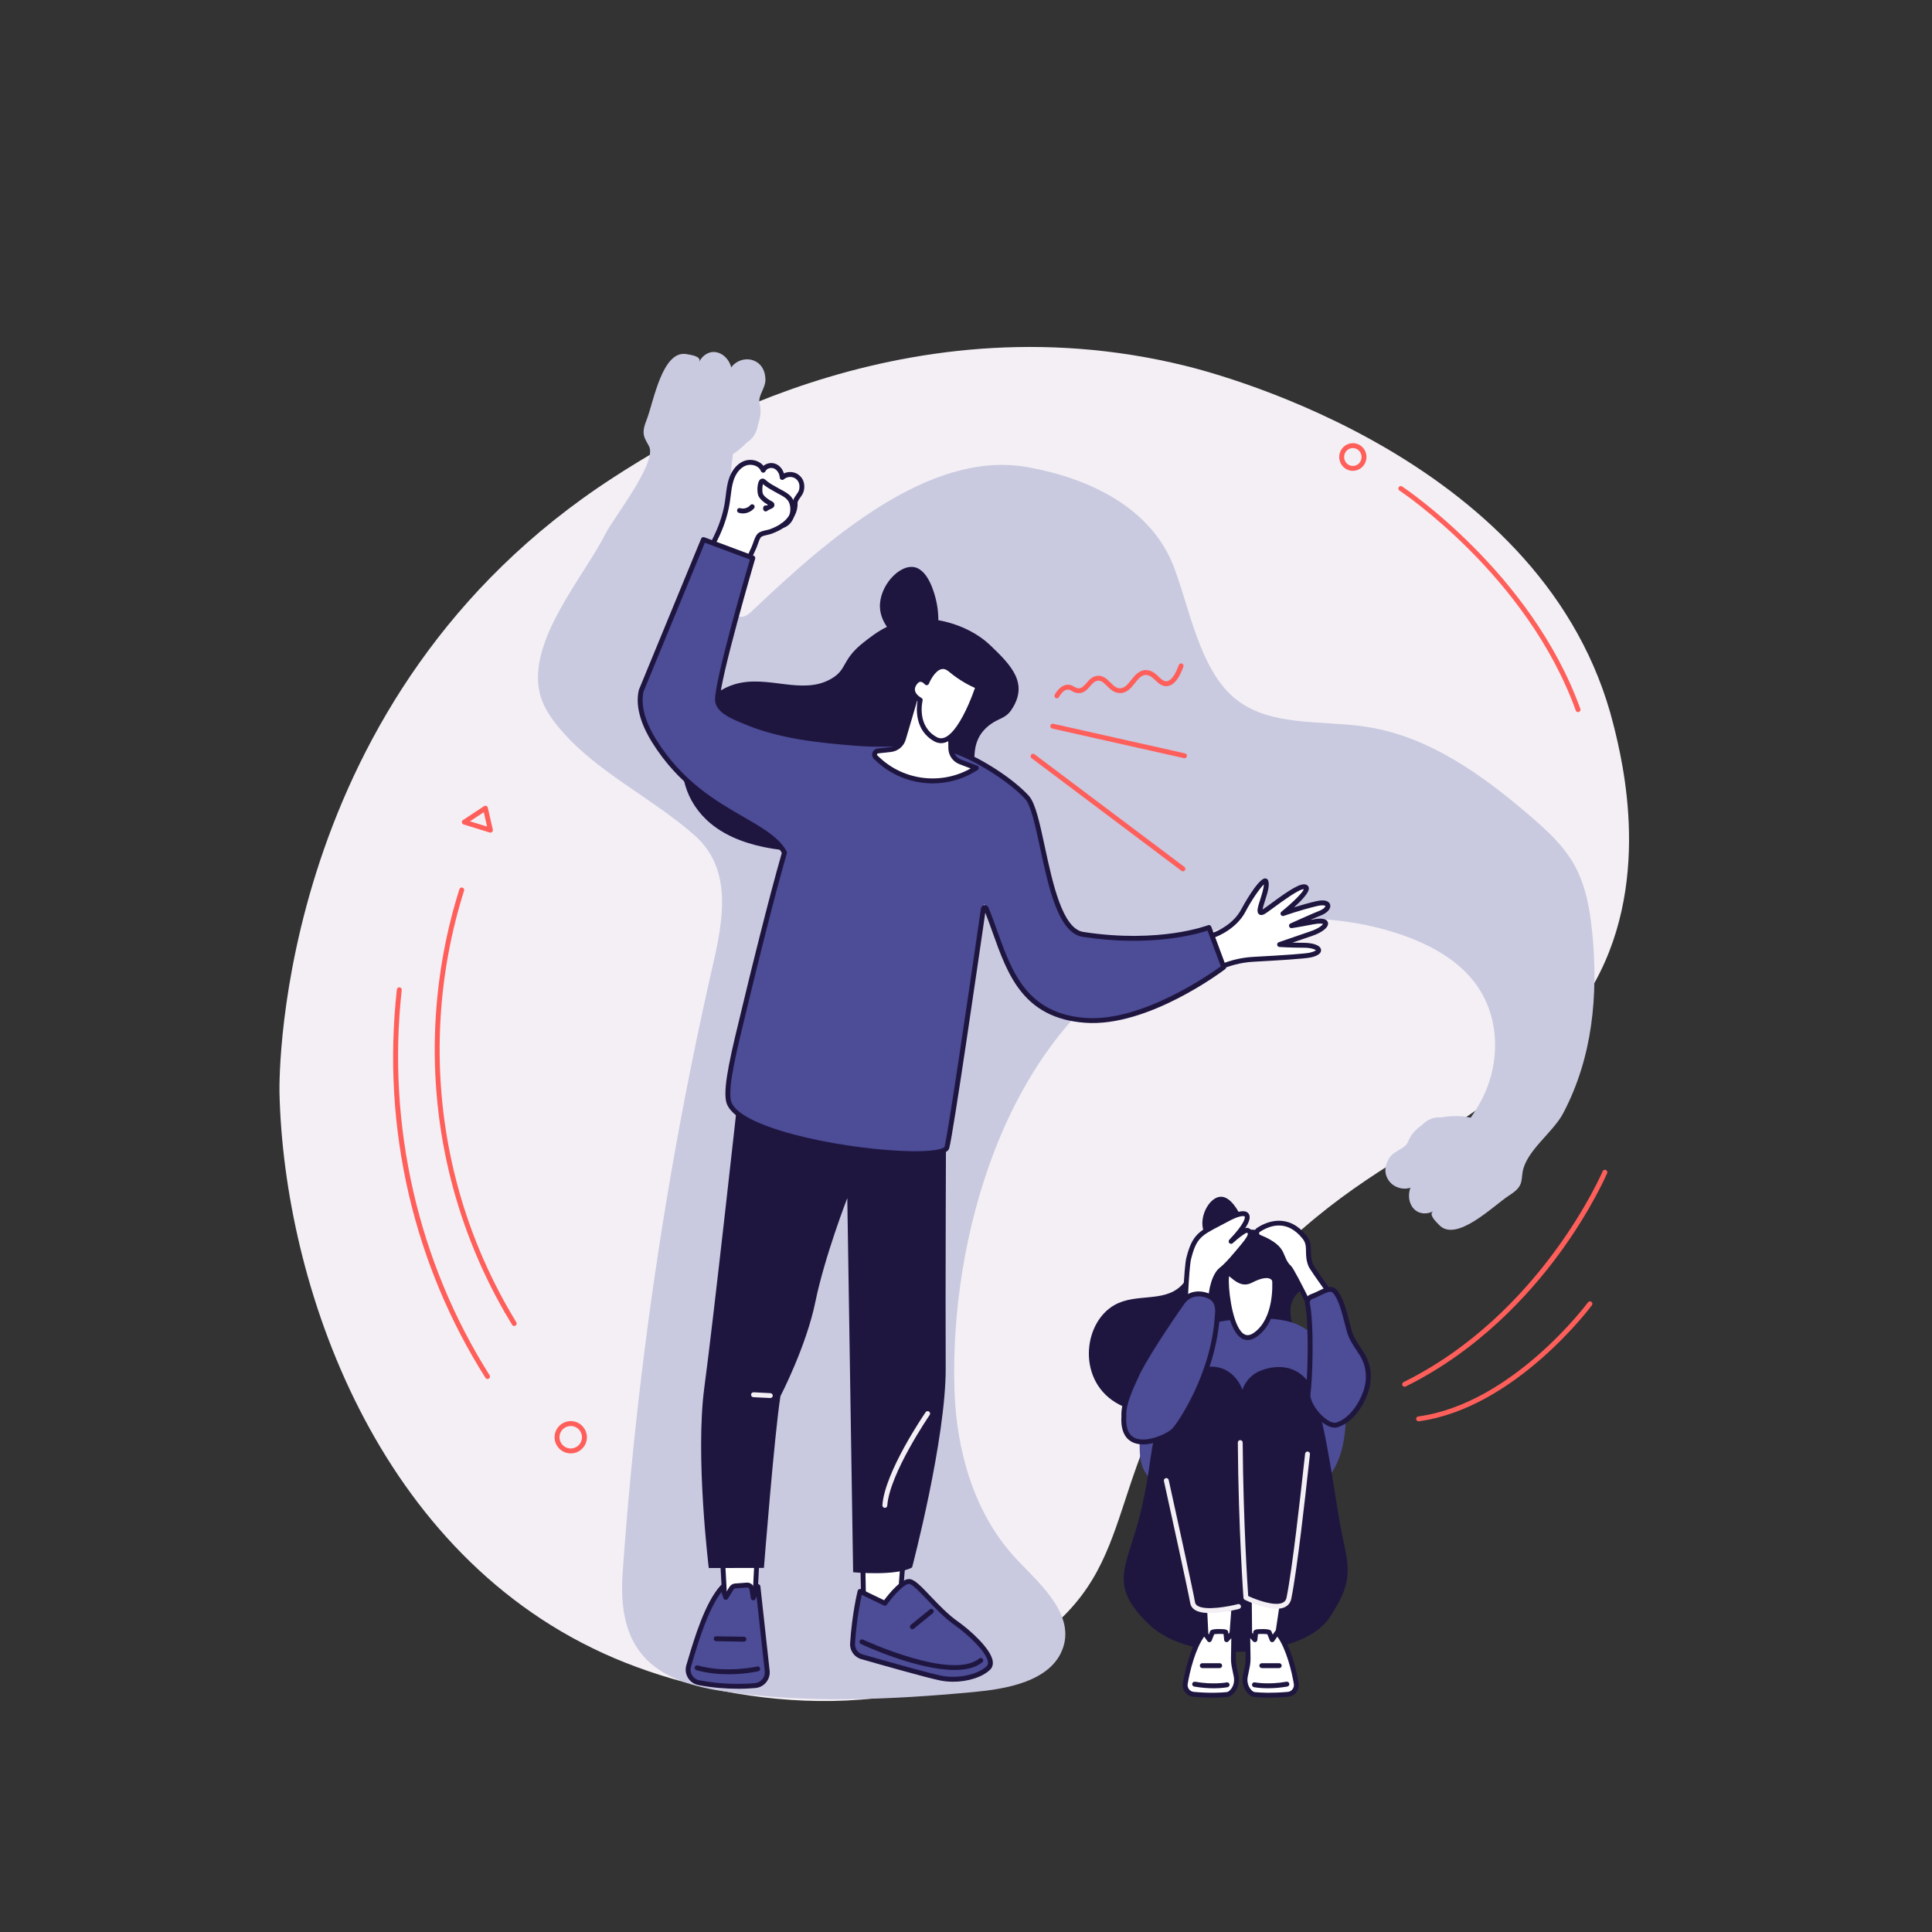
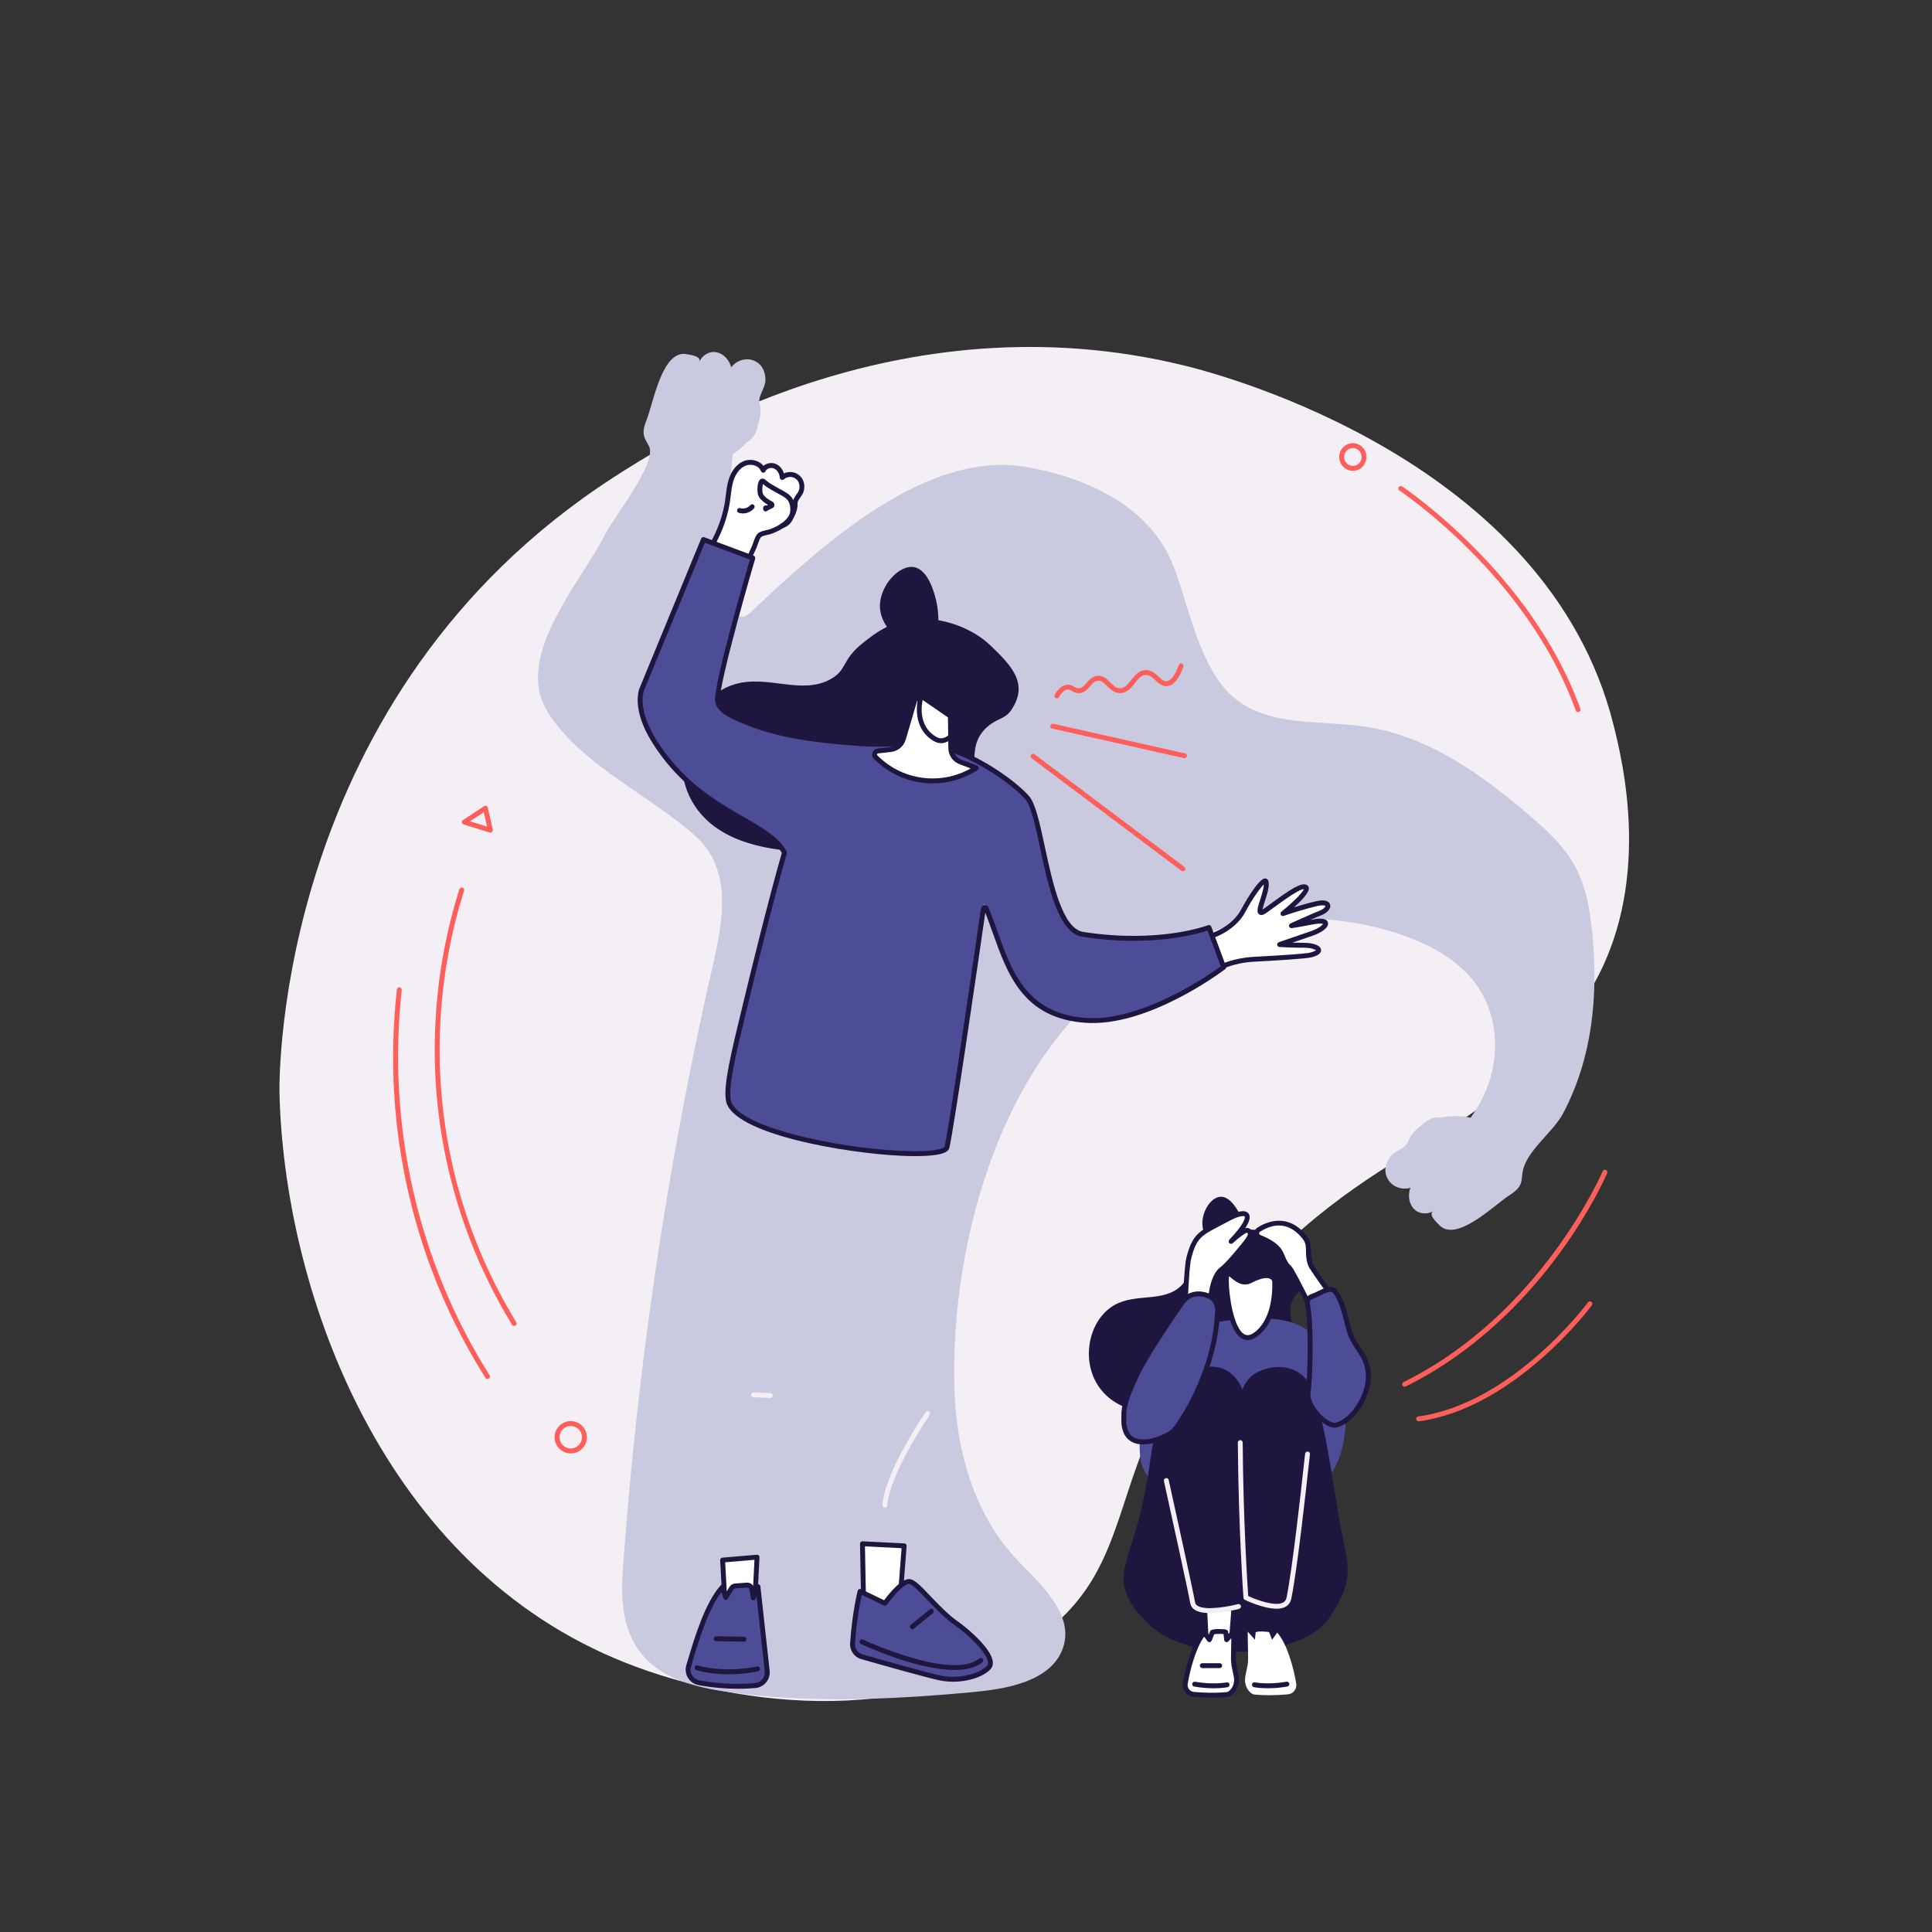
<svg xmlns="http://www.w3.org/2000/svg" id="Illustration" viewBox="0 0 837.7 837.7">
  <rect x="0" y="0" width="837.7" height="837.7" fill="#333333" stroke="none" />
  <defs>
    <style>.cls-1{fill:#f3eff4;}.cls-2{fill:#fff;}.cls-3{fill:#ff5f5a;}.cls-4{fill:#c9c9e0;}.cls-5{fill:#1f1640;}.cls-6{fill:#4c4c97;}</style>
  </defs>
  <path class="cls-1" d="M265.83,207.11C120.23,301.39,121.01,466.29,121.18,473.84c1.9,82.6,41.91,201.28,145.4,245.22,49.05,20.82,126.2,30.71,180.46-6.73,50.67-34.96,27.8-74.21,83.19-143.24,63.79-79.49,116.33-69.82,158.83-139.01,28.07-45.7,14.44-100.2,10.53-115.83-28.66-114.59-169.69-151.71-185.51-155.61-125.53-31-227.33,34.92-248.26,48.47Z" />
  <path class="cls-4" d="M690.38,404.55c-.99-10.28-2.8-20.74-7.9-29.75-4.71-8.31-11.93-14.91-19.21-21.15-20.59-17.69-43.78-34.35-70.73-38.48-19.88-3.05-42.72,.21-57.82-12.94-14.52-12.63-18.9-38.19-25.64-56.12-9.7-25.75-36.3-38.66-63.64-43.56-42.64-7.64-87.08,31.71-119.61,62.63-12.02,11.43-11.59-23.06-10.08-45.6,.31-4.65,1.04-15.65,2.06-22.77,.11-.09,.22-.13,.33-.11,2.07-1.45,4.02-3.06,5.75-4.93,2.76-1.6,4.26-4.47,4.74-7.57,1.12-3.05,1.48-6.3,.71-9.39-.79-3.17,2.58-6.47,2.55-10.18-.03-3.79-1.68-7.06-5.33-8.39-2.23-.81-4.81-.49-6.91,.72-1.01,.58-1.9,1.36-2.58,2.31-.83-3.11-3.21-5.87-6.34-6.52-3.23-.66-6.21,1.28-7.58,4.2,1.2-2.56-3.97-3.1-5.27-3.37-10.69-2.21-14.47,20.63-17.44,28.28-.86,2.21-1.74,4.59-1.24,6.91,.38,1.76,1.5,3.25,2.28,4.87,3.36,7.16-15.35,30.72-18.85,37.65-9.58,18.99-33.99,46.36-28.59,69.27,1.26,5.34,4.35,10.07,7.81,14.32,16.05,19.66,40.33,30.53,59.35,47.33,18.37,16.23,11.15,41.72,6.56,62.14-6.42,28.53-12.11,57.23-17.06,86.05-9.77,56.8-16.69,114.09-20.72,171.58-2.3,32.83,12.08,46.57,43.23,51.27,36.06,5.43,72.78,3.78,108.94,.4,13.33-1.25,33.9-4.31,38.85-19.41,5.11-15.58-12.34-29.37-21.41-39.44-17.39-19.3-24.9-45.94-25.74-71.93-2.14-65.91,21.83-150.98,82.13-186.44,31.65-18.61,72.44-23.27,108.03-12.33,13.78,4.24,27.24,11.06,35.55,22.09,9.98,13.23,11.07,31.21,4.89,46.3-1.75,4.28-4.06,8.33-6.77,12.14-1.37-.25-2.72-.56-3.76-.61-3.1-.17-6.21-.08-9.25,.52-3.16-.34-6.03,1.1-8.19,3.34-2.66,1.81-4.82,4.23-5.97,7.2-1.17,3.04-5.81,3.72-7.92,6.75-2.15,3.1-2.69,6.72-.49,9.98,1.34,1.98,3.63,3.25,6.02,3.52,1.15,.13,2.32,.03,3.42-.34-1.11,3.02-.77,6.67,1.4,9.05,2.24,2.45,5.78,2.65,8.57,1.09-2.45,1.37,1.44,4.88,2.34,5.86,7.41,8.14,23.6-8.15,30.41-12.6,1.97-1.29,4.05-2.7,4.98-4.88,.7-1.66,.65-3.53,.94-5.31,1.55-9.26,13.21-17.16,17.59-25.48,12.77-24.27,15.25-50.99,12.63-78.19Z" />
  <g>
    <path class="cls-5" d="M557.19,537.24c-6.43-3.92-15.19-4.91-21.97-3.48-8.58,1.82-13.01,7.21-16.13,11.02-5.52,6.73-2.97,9.1-7.28,13.02-7.63,6.95-19.26,2.86-28.48,8-14.07,7.83-16.51,33.72,2.09,43.27,12.41,6.37,29.55,2.31,34.22,1.2,14.16-3.35,39.12-11.58,41.89-23.48,2.29-9.84-6.5-17.86,1.18-26.2,1.96-2.12,3.91-2.55,5.03-5.36,3.66-9.18-3.07-13.44-10.55-18Z" />
    <path class="cls-5" d="M538.79,541.58c3.21-2.61,1.18-10.3-.88-14.44-.77-1.55-4.22-8.51-8.76-8.24-4.66,.28-9.12,8.1-7.46,14.29,2.08,7.75,13.32,11.44,17.09,8.39Z" />
  </g>
  <path class="cls-6" d="M494.13,627.54c.33-3.64-3.16-12.28-2.12-16.97,4.63-21,8.13-34.12,16.5-34.75,8.57-.64,21.22-2.91,21.22-2.91,0,0,15.82-2.89,28.17-.12,11.31,2.54,14.08,10.53,23.95,14.94l1.87,24.49c-.69,18.7-2.5,49.46-69.3,41.49-16.21-12.04-20.22-13.96-20.27-26.17Z" />
  <path class="cls-5" d="M538.69,602.57s-3.33-10.49-14.33-9.98c-11,.51-14.58,2.56-20.73,20.21-6.14,17.66-3.58,20.21-9.21,43.5-5.63,23.28-14.58,30.45,3.84,48.1,18.42,17.66,66.31,14.58,78.08-2.81,11.77-17.4,7.93-23.28,4.86-39.92-3.07-16.63-7.6-54.31-14.33-62.98-6.34-8.16-16.41-6.36-21.53-3.8-5.12,2.56-6.65,7.68-6.65,7.68Z" />
  <g>
    <g>
-       <path class="cls-2" d="M541.7,693.41l.19,20.42,11.32,.15,2.75-18.48-3.99,.14c-1.04,.04-2.08-.08-3.09-.34l-7.18-1.88Z" />
      <path class="cls-5" d="M553.21,715.05h-.01l-11.32-.15c-.58,0-1.04-.47-1.05-1.05l-.19-20.42c0-.33,.15-.64,.41-.85,.26-.2,.6-.27,.92-.19l7.18,1.88c.91,.24,1.84,.34,2.78,.31l3.99-.14c.3-.02,.62,.12,.83,.35,.21,.23,.3,.55,.26,.86l-2.75,18.48c-.08,.52-.52,.9-1.05,.9Zm-10.27-2.26l9.35,.13,2.42-16.31-2.71,.09c-1.14,.04-2.28-.09-3.39-.38l-5.84-1.53,.17,18Z" />
    </g>
    <g>
      <path class="cls-2" d="M543.83,734.73c3.26,.35,8.12,.49,14.62-.08,2.32-.2,3.96-2.36,3.59-4.66-1.01-6.19-3.82-17.12-8.26-22.14l-2.19,3.12-1.3-3.23c-.21-.35-5.72-.58-5.84,.08l-.33,3.15-3.13-3.51,.17,11.52c.02,1.27-.1,2.54-.36,3.79l-.82,3.98c-.49,2.4,.12,4.93,1.79,6.72,.65,.7,1.38,1.18,2.07,1.26Z" />
-       <path class="cls-5" d="M550.15,736.09c-2.75,0-4.89-.14-6.43-.31-.9-.1-1.84-.65-2.73-1.59-1.87-1.99-2.64-4.85-2.06-7.66l.82-3.98c.24-1.17,.35-2.36,.34-3.56l-.17-11.52c0-.44,.26-.84,.68-1,.41-.16,.88-.05,1.18,.28l1.54,1.72,.08-.77s0-.05,.01-.07c.16-.91,1.14-1.09,1.46-1.15,.05,0,5.55-.59,6.33,.71,.03,.05,.05,.1,.07,.15l.57,1.42,1.07-1.52c.19-.27,.48-.43,.81-.45,.32,0,.64,.11,.85,.36,5.74,6.49,8.25,21.03,8.51,22.67,.23,1.4-.14,2.84-1.01,3.96-.87,1.12-2.12,1.8-3.53,1.93-3.26,.29-6.05,.39-8.39,.39Zm-8.06-25.8l.13,8.67c.02,1.35-.11,2.7-.38,4.02l-.82,3.98c-.44,2.13,.13,4.29,1.53,5.78,.51,.54,1.03,.89,1.41,.93h0c2.76,.3,7.5,.52,14.41-.08,.81-.07,1.54-.47,2.04-1.12,.51-.66,.72-1.48,.59-2.32-.87-5.33-3.3-15.25-7.16-20.54l-1.38,1.97c-.22,.32-.61,.49-.99,.44-.39-.04-.72-.3-.86-.66l-1.11-2.77c-.93-.14-3.09-.19-4.05-.06l-.27,2.54c-.04,.42-.33,.77-.73,.9-.4,.13-.84,.01-1.12-.3l-1.24-1.38Z" />
    </g>
    <path class="cls-5" d="M549.78,732.02c-3.66,0-5.93-.45-6.08-.48-.57-.12-.94-.68-.83-1.25,.12-.57,.68-.94,1.25-.83,.06,.01,5.74,1.12,13.68-.28,.58-.1,1.13,.28,1.23,.86,.1,.58-.28,1.13-.86,1.23-3.23,.57-6.08,.74-8.39,.74Z" />
-     <path class="cls-5" d="M554.67,723.27h-7.55c-.59,0-1.06-.48-1.06-1.06s.47-1.06,1.06-1.06h7.55c.59,0,1.06,.48,1.06,1.06s-.47,1.06-1.06,1.06Z" />
  </g>
  <g>
    <polygon class="cls-2" points="535 697.23 533.75 713.84 523.14 713.99 522.34 697.89 535 697.23" />
    <path class="cls-5" d="M523.14,715.05c-.56,0-1.03-.44-1.06-1.01l-.79-16.1c-.03-.58,.42-1.08,1-1.11l12.66-.67c.3-.01,.6,.1,.81,.32,.21,.22,.32,.52,.3,.82l-1.25,16.61c-.04,.55-.49,.97-1.04,.98l-10.61,.15h-.02Zm.32-16.15l.69,14.02,8.62-.12,1.09-14.44-10.4,.55Z" />
  </g>
  <g>
    <path class="cls-2" d="M532.14,734.73c-3.26,.35-8.12,.49-14.62-.08-2.32-.2-3.96-2.36-3.59-4.66,1.01-6.19,3.82-17.12,8.26-22.14l2.19,3.12,1.3-3.23c.21-.35,5.72-.58,5.84,.08l.33,3.15,3.13-3.51-.17,11.52c-.02,1.27,.1,2.54,.36,3.79l.82,3.98c.49,2.4-.12,4.93-1.79,6.72-.65,.7-1.38,1.18-2.07,1.26Z" />
    <path class="cls-5" d="M525.82,736.09c-2.35,0-5.14-.1-8.4-.39-1.41-.12-2.66-.81-3.53-1.93-.87-1.12-1.24-2.56-1.01-3.96,.27-1.64,2.77-16.18,8.51-22.67,.22-.24,.53-.36,.85-.36,.32,.02,.62,.18,.81,.45l1.07,1.52,.57-1.42c.02-.05,.05-.1,.07-.15,.78-1.3,6.28-.72,6.33-.71,.32,.06,1.3,.24,1.46,1.15,0,.02,0,.05,.01,.07l.08,.77,1.54-1.72c.29-.33,.76-.44,1.18-.28,.41,.16,.68,.56,.68,1l-.17,11.52c-.02,1.19,.1,2.39,.34,3.56l.82,3.98c.58,2.81-.19,5.67-2.06,7.66-.88,.94-1.83,1.49-2.73,1.59-1.54,.17-3.68,.31-6.43,.31Zm-3.69-26.48c-3.85,5.29-6.29,15.21-7.16,20.54-.14,.83,.07,1.65,.59,2.32,.5,.65,1.23,1.04,2.04,1.12,6.91,.61,11.65,.38,14.41,.08h0c.37-.04,.9-.39,1.41-.93,1.4-1.49,1.97-3.65,1.53-5.78l-.82-3.98c-.27-1.32-.4-2.67-.38-4.02l.13-8.67-1.24,1.38c-.28,.31-.72,.43-1.12,.3-.4-.13-.69-.48-.73-.9l-.27-2.54c-.96-.13-3.12-.08-4.05,.06l-1.11,2.77c-.15,.36-.48,.61-.86,.66-.39,.05-.77-.13-.99-.44l-1.38-1.97Z" />
  </g>
  <g>
    <path class="cls-5" d="M526.19,732.02c-2.3,0-5.16-.18-8.39-.74-.58-.1-.96-.65-.86-1.23,.1-.58,.65-.96,1.23-.86,7.97,1.4,13.62,.29,13.68,.28,.58-.12,1.13,.25,1.25,.83,.12,.57-.25,1.13-.83,1.25-.15,.03-2.42,.48-6.08,.48Z" />
    <path class="cls-5" d="M528.85,723.27h-7.55c-.59,0-1.06-.48-1.06-1.06s.47-1.06,1.06-1.06h7.55c.59,0,1.06,.48,1.06,1.06s-.47,1.06-1.06,1.06Z" />
  </g>
  <g>
    <path class="cls-1" d="M553.45,697.52c-5.76,0-13.31-3.66-13.7-3.85-.34-.17-.56-.5-.59-.87-.02-.29-2.16-29.41-2.45-67.3,0-.59,.47-1.06,1.05-1.07h0c.58,0,1.06,.47,1.06,1.05,.27,34.79,2.1,62.16,2.4,66.55,3.44,1.6,11.45,4.61,14.99,2.87,.9-.44,1.41-1.14,1.63-2.21,2.57-12.7,6.12-45,7.46-57.16,.39-3.57,.55-5.03,.6-5.29,.11-.58,.66-.96,1.23-.85,.58,.11,.96,.66,.85,1.23-.04,.25-.28,2.41-.58,5.15-1.34,12.19-4.9,44.55-7.49,57.35-.35,1.72-1.28,2.96-2.77,3.7-1.05,.52-2.33,.73-3.71,.73Z" />
    <path class="cls-1" d="M524.68,699.41c-2.6,0-5.02-.36-6.62-1.39-1.11-.71-1.77-1.69-1.98-2.9-.87-5.04-8.27-38.71-11.41-52.95-.13-.57,.24-1.14,.81-1.26,.57-.13,1.14,.23,1.26,.81,3.15,14.25,10.56,47.96,11.43,53.05,.11,.62,.44,1.08,1.04,1.47,3.53,2.27,13.85,.27,17.53-.7,.57-.15,1.15,.19,1.3,.76,.15,.57-.19,1.15-.76,1.3-.98,.26-7.16,1.82-12.59,1.82Z" />
  </g>
  <path class="cls-2" d="M552.66,555.24s1.39,16.56-8.28,23.45c-9.67,6.89-12.56-15.88-12.64-23.06-.1-9.32,3.89,3.09,10.52-.36,9.31-4.84,10.4-.03,10.4-.03Z" />
  <path class="cls-5" d="M540.96,581.02c-.92,0-1.69-.25-2.29-.55-6.45-3.28-7.94-20.43-7.99-24.84-.03-2.44,.17-3.95,1.26-4.47,1.08-.51,2.09,.32,3.26,1.29,2.14,1.78,4.11,3.14,6.57,1.86,4.26-2.22,7.54-2.82,9.75-1.79,1.75,.81,2.13,2.31,2.17,2.48,.01,.05,.02,.1,.02,.15,.06,.7,1.33,17.24-8.72,24.4-1.54,1.1-2.9,1.47-4.03,1.47Zm-8.04-27.67c-.07,.37-.13,1.04-.12,2.26,.07,6.62,2.2,20.62,6.83,22.97,1.21,.61,2.56,.37,4.13-.76,8.68-6.18,7.94-20.97,7.85-22.39-.07-.18-.32-.7-1.03-1.01-.9-.39-3.11-.68-7.83,1.78-3.91,2.03-7.04-.56-8.9-2.11-.29-.24-.65-.54-.93-.74Z" />
  <path class="cls-2" d="M515.42,545.66c2.72-10.89,5.63-11.04,16.69-17.02,9.89-5.35,12.49-1.71,1.67,9.62,0,0,5.87-5.38,7.17-4.78,1.71,.79,1.88,2.1-1.66,6.38-3.53,4.28-7.07,8.56-9.84,10.71-2.77,2.15-4.69,8.82-4.53,14.97,.33,12.42-10.85,11.85-11.11,8.57-.27-3.42,.59-24.43,1.59-28.45Z" />
  <path class="cls-5" d="M517.3,577.18c-2.47,0-4.39-1.24-4.53-2.98-.27-3.43,.58-24.65,1.62-28.79,2.49-9.97,5.46-11.52,13.4-15.67,1.15-.6,2.42-1.26,3.81-2.02,5.13-2.78,8.42-3.29,9.75-1.54,.99,1.3,.5,3.43-1.45,6.37,.89-.3,1.28-.12,1.49-.02,.36,.17,1.46,.67,1.73,1.88,.32,1.4-.52,3.12-3.02,6.14-3.51,4.25-7.14,8.65-10,10.87-2.43,1.89-4.28,8.21-4.12,14.1,.21,7.74-4.02,11.43-8.29,11.66-.13,0-.27,.01-.4,.01Zm21.64-49.9c-.94,0-2.86,.42-6.33,2.3-1.41,.76-2.68,1.43-3.84,2.03-7.94,4.15-10.07,5.26-12.33,14.31-.99,3.96-1.81,25-1.56,28.11,.04,.47,1.11,1.11,2.7,1.02,3.01-.16,6.47-2.74,6.29-9.48-.18-6.7,1.94-13.51,4.94-15.84,2.68-2.08,6.23-6.38,9.67-10.55,2.52-3.06,2.65-4.04,2.58-4.32-.03-.13-.23-.26-.42-.36-.85,.18-3.6,2.21-6.14,4.54-.42,.39-1.07,.37-1.47-.04-.4-.41-.4-1.06,0-1.47,6.51-6.81,7-9.63,6.66-10.07-.06-.08-.29-.18-.73-.18Zm-23.53,18.38h0Z" />
  <path class="cls-2" d="M546.01,536.44c-1.37-.54-1.56-2.4-.32-3.2,4.23-2.74,12.57-6.09,20,3.25,2.93,3.69,.58,7.02,2.67,12.15,.51,1.25,6.46,9.55,9.58,13.86,.99,1.36,.51,3.28-1.01,4.03l-4.72,2.32c-1.35,.66-2.97,.11-3.64-1.23-2.55-5.17-8.4-16.88-9.52-17.93-2.89-2.7-2.69-5.31-4.63-7.82-1.95-2.52-5.72-4.36-8.42-5.42Z" />
  <path class="cls-5" d="M571.02,570.18c-1.39,0-2.74-.77-3.39-2.1-5.98-12.11-8.74-17.07-9.29-17.62-1.85-1.73-2.56-3.47-3.19-5-.42-1.03-.82-2.01-1.55-2.94-1.39-1.8-4.22-3.61-7.97-5.09-1.01-.4-1.7-1.31-1.8-2.39-.11-1.07,.39-2.11,1.3-2.7,3.7-2.4,13.19-6.85,21.4,3.48,1.82,2.29,1.85,4.53,1.89,6.7,.03,1.75,.05,3.56,.93,5.71,.26,.63,2.88,4.54,9.46,13.64,.65,.9,.87,2.04,.61,3.12-.27,1.08-1,1.99-2,2.48l-4.72,2.32c-.54,.26-1.1,.39-1.66,.39Zm-16.5-38.82c-3.06,0-5.92,1.25-8.25,2.76-.35,.23-.35,.57-.34,.7,.01,.14,.09,.47,.47,.62,2.9,1.14,6.79,3.07,8.87,5.76,.9,1.16,1.37,2.32,1.83,3.44,.6,1.46,1.16,2.84,2.68,4.26,.92,.86,4.19,6.99,9.74,18.23,.4,.82,1.4,1.15,2.22,.75l4.72-2.32c.44-.22,.76-.61,.88-1.09,.12-.47,.02-.97-.27-1.36-6.02-8.33-9.29-13.06-9.71-14.08-1.03-2.52-1.06-4.62-1.09-6.48-.03-2.06-.06-3.69-1.43-5.41-3.41-4.29-6.99-5.78-10.34-5.78Z" />
  <path class="cls-6" d="M590.59,587.24c3.13,5.07,3.44,11.11,1.42,16.72-1.98,5.51-6.47,12.1-12.32,13.86-4.61,1.39-13.36-8.41-12.52-13.73,.76-4.88,1.69-28.91-.27-38.75-.27-1.36,.57-2.76,1.94-3.2,3.36-1.08,7.74-4.65,9.91-2.25,3.46,3.82,4.97,13.02,6.45,17.74,1.15,3.68,3.49,6.54,5.39,9.61Z" />
  <path class="cls-5" d="M578.74,619.02c-2.42,0-4.9-1.81-6.28-3.02-3.59-3.13-6.92-8.29-6.33-12.08,.77-4.94,1.63-28.89-.26-38.38-.38-1.91,.76-3.81,2.66-4.42,.9-.29,1.9-.78,2.95-1.3,2.81-1.38,5.99-2.95,8.07-.65,2.77,3.06,4.31,9.11,5.54,13.96,.4,1.55,.77,3.02,1.13,4.18,.81,2.6,2.31,4.85,3.76,7.03,.51,.76,1.03,1.55,1.52,2.34,3.21,5.19,3.74,11.46,1.52,17.63-1.98,5.49-6.57,12.58-13.01,14.52-.41,.12-.84,.18-1.26,.18Zm-1.93-58.88c-1.06,0-2.56,.69-4.4,1.59-1.08,.53-2.19,1.08-3.24,1.42-.85,.27-1.39,1.15-1.22,1.99,1.96,9.89,1.08,33.94,.27,39.12-.4,2.55,2.13,7.1,5.63,10.15,2.17,1.9,4.25,2.79,5.54,2.4,5.32-1.6,9.67-7.79,11.62-13.21,2-5.56,1.53-11.17-1.33-15.8-.47-.77-.98-1.52-1.48-2.28-1.53-2.3-3.12-4.68-4.02-7.57-.38-1.21-.76-2.71-1.16-4.29-1.18-4.63-2.64-10.39-5.06-13.06-.29-.32-.68-.46-1.15-.46Z" />
  <path class="cls-6" d="M493.19,595.48c5.37-10.82,19.1-30.24,19.1-30.24,3.21-5,8.47-4.91,12.33-3.01,4.24,2.08,3.21,7.68,3.21,7.68-1.35,26.05-16.63,48.13-18.82,50.31-3.57,3.55-22.9,11.8-21.72-6.11-.28-5.35,2.57-11.45,5.89-18.62Z" />
  <path class="cls-5" d="M495.6,626.27c-1.57,0-3.07-.25-4.39-.85-2.53-1.15-5.43-4.04-4.97-11.33-.26-5.55,2.6-11.72,5.9-18.87l.1-.22c5.34-10.76,19.05-30.19,19.19-30.39,3.62-5.64,9.63-5.34,13.66-3.35,4.67,2.3,3.92,7.99,3.8,8.75-1.39,26.54-17.06,48.89-19.13,50.95-2.12,2.11-8.57,5.31-14.16,5.31Zm-1.45-30.33l-.08,.18c-3.2,6.92-5.97,12.89-5.71,17.93v.06s0,.06,0,.06c-.32,4.91,.93,8.05,3.73,9.32,5.01,2.28,13.92-1.77,16.18-4.03,2-1.99,17.17-23.69,18.51-49.61l.02-.14c.03-.19,.82-4.84-2.64-6.54-3.41-1.67-8.08-1.86-10.97,2.64-.16,.23-13.76,19.51-19.04,30.13Z" />
  <g>
    <path class="cls-3" d="M684.23,308.76c-.43,0-.84-.27-1-.7-21.06-58.47-75.91-95.01-76.46-95.37-.49-.32-.63-.98-.3-1.47,.32-.49,.98-.63,1.47-.3,.56,.37,55.99,37.29,77.29,96.42,.2,.55-.09,1.16-.64,1.36-.12,.04-.24,.06-.36,.06Z" />
    <g>
      <path class="cls-3" d="M609.03,601.28c-.39,0-.77-.22-.95-.59-.26-.52-.04-1.16,.48-1.42,59.66-29.46,86.08-90.8,86.34-91.42,.23-.54,.85-.79,1.39-.56,.54,.23,.79,.85,.56,1.39-.07,.16-6.75,15.83-20.79,34.95-12.96,17.65-35.03,41.96-66.57,57.54-.15,.07-.31,.11-.47,.11Z" />
      <path class="cls-3" d="M615.09,616.27c-.52,0-.98-.39-1.05-.92-.08-.58,.33-1.12,.91-1.19,40.93-5.6,73.27-49.04,73.59-49.48,.35-.47,1.01-.57,1.48-.23,.47,.35,.57,1.01,.23,1.48-.33,.45-33.21,44.61-75.02,50.33-.05,0-.1,0-.15,0Z" />
    </g>
    <g>
      <path class="cls-3" d="M219.78,569.59c-.37,0-.72-.19-.92-.53-22.39-38.99-32.73-83.42-29.9-128.48,1.18-18.76,4.62-37.27,10.24-55.03,.18-.56,.77-.87,1.33-.69,.56,.18,.87,.77,.69,1.33-5.56,17.59-8.98,35.93-10.14,54.52-2.8,44.65,7.44,88.66,29.63,127.29,.29,.51,.12,1.16-.39,1.45-.17,.1-.35,.14-.53,.14Z" />
      <path class="cls-3" d="M222.95,574.94c-.36,0-.71-.18-.91-.51-1.08-1.77-2.15-3.58-3.18-5.38-.29-.51-.12-1.16,.39-1.45,.51-.29,1.16-.12,1.45,.39,1.02,1.78,2.08,3.57,3.16,5.33,.31,.5,.15,1.15-.35,1.46-.17,.1-.36,.16-.55,.16Z" />
      <path class="cls-3" d="M211.4,597.93c-.35,0-.7-.17-.9-.49-15.38-24.33-26.53-50.94-33.14-79.09-6.83-29.13-8.61-59.18-5.28-89.31,.06-.58,.59-1,1.17-.94,.58,.06,1,.59,.94,1.17-6.49,58.6,7.04,117.92,38.1,167.02,.31,.5,.17,1.15-.33,1.46-.18,.11-.37,.16-.57,.16Z" />
      <path class="cls-3" d="M247.48,630.18c-.15,0-.3,0-.45-.01-3.85-.24-6.79-3.57-6.55-7.42,.12-1.87,.95-3.57,2.36-4.81,1.4-1.24,3.2-1.86,5.07-1.74,1.87,.12,3.57,.95,4.81,2.36,1.24,1.4,1.85,3.2,1.74,5.07-.12,1.87-.95,3.57-2.36,4.81-1.29,1.14-2.92,1.75-4.62,1.75Zm-.02-11.88c-1.19,0-2.32,.43-3.22,1.22-.98,.86-1.56,2.05-1.64,3.35-.17,2.68,1.88,5,4.56,5.17,2.69,.17,5-1.88,5.17-4.56,.08-1.3-.35-2.55-1.21-3.53-.86-.98-2.05-1.56-3.35-1.64-.1,0-.21,0-.31,0Z" />
      <path class="cls-3" d="M212.63,361.02c-.1,0-.21-.02-.31-.05l-11.31-3.5c-.39-.12-.68-.46-.74-.86-.06-.41,.12-.81,.47-1.04l9.15-6.03c.29-.19,.66-.23,.98-.1,.32,.13,.56,.41,.64,.75l2.16,9.53c.08,.37-.04,.76-.31,1.01-.2,.18-.46,.28-.72,.28Zm-8.85-4.91l7.41,2.29-1.42-6.24-5.99,3.95Z" />
    </g>
    <path class="cls-3" d="M586.59,204.15c-.71,0-1.42-.13-2.11-.4-1.49-.58-2.66-1.71-3.3-3.19-1.3-3.02,.05-6.56,3.02-7.89,1.43-.64,3.03-.68,4.49-.12,1.49,.58,2.66,1.71,3.3,3.19,1.3,3.02-.05,6.56-3.02,7.89-.76,.34-1.57,.51-2.38,.51Zm-1.52-9.55c-1.92,.86-2.79,3.16-1.94,5.12,.41,.96,1.16,1.69,2.12,2.06,.93,.36,1.94,.34,2.85-.07,1.92-.86,2.79-3.16,1.94-5.12-.41-.96-1.16-1.69-2.12-2.06-.93-.36-1.94-.33-2.85,.07Z" />
  </g>
  <g>
    <path class="cls-3" d="M512.9,377.79c-.22,0-.45-.07-.64-.21l-64.98-48.84c-.47-.35-.56-1.02-.21-1.49,.35-.47,1.02-.56,1.49-.21l64.98,48.84c.47,.35,.56,1.02,.21,1.49-.21,.28-.53,.42-.85,.42Z" />
    <path class="cls-3" d="M513.58,328.76c-.08,0-.16,0-.23-.03l-57.12-12.83c-.57-.13-.93-.7-.8-1.27,.13-.57,.7-.93,1.27-.8l57.12,12.83c.57,.13,.93,.7,.8,1.27-.11,.49-.55,.83-1.03,.83Z" />
    <path class="cls-3" d="M458.26,302.79c-.18,0-.36-.04-.53-.14-.51-.29-.68-.94-.39-1.45,1.49-2.6,3.24-4.04,5.2-4.28,1.44-.18,2.43,.39,3.22,.84,.61,.35,1.14,.65,1.89,.67,1.34,.03,2.18-.83,3.42-2.27,1.14-1.32,2.44-2.81,4.56-3.11,2.59-.35,4.3,1.35,5.82,2.86,1.31,1.31,2.56,2.56,4.26,2.51,1.95-.04,3.3-1.75,4.73-3.55,1.6-2.02,3.42-4.3,6.38-4.34h.06c2.44,0,4.08,1.53,5.52,2.88,1.21,1.13,2.25,2.11,3.5,1.97,1.84-.21,3.64-2.64,5.21-7.03,.2-.55,.8-.84,1.36-.64,.55,.2,.84,.81,.64,1.36-1.92,5.35-4.2,8.1-6.97,8.42-2.22,.26-3.8-1.22-5.19-2.53-1.28-1.2-2.49-2.3-4.11-2.31-1.95,.02-3.31,1.73-4.74,3.53-1.6,2.01-3.4,4.28-6.35,4.35-2.59,.03-4.31-1.64-5.81-3.13-1.33-1.33-2.48-2.48-4.03-2.26-1.33,.18-2.26,1.26-3.25,2.4-1.25,1.44-2.67,3.1-5.09,3-1.27-.04-2.16-.54-2.87-.95-.68-.39-1.17-.67-1.92-.58-1.26,.15-2.47,1.24-3.61,3.23-.2,.34-.55,.53-.92,.53Z" />
  </g>
  <polygon class="cls-2" points="313.32 676.44 314.35 695.53 327.12 697.68 328.25 675.17 313.32 676.44" />
  <path class="cls-5" d="M327.12,698.74c-.06,0-.12,0-.18-.01l-12.76-2.15c-.49-.08-.86-.49-.88-.99l-1.04-19.09c-.03-.57,.4-1.07,.97-1.11l14.93-1.27c.31-.02,.61,.08,.83,.29,.22,.21,.34,.51,.32,.82l-1.14,22.51c-.02,.3-.16,.58-.4,.77-.19,.15-.42,.23-.66,.23Zm-11.75-4.12l10.75,1.81,1.01-20.11-12.7,1.08,.93,17.21Z" />
  <path class="cls-6" d="M327.47,730.84c-5.39,.48-14.2,.7-24.42-1.24-3.35-.64-5.42-4.02-4.44-7.29,2.73-9.1,7.52-26.39,14.64-34.16l1.44,4.48,2.51-4.02c.34-.55,.93-.91,1.58-.95l5.07-.38c1.06-.08,2,.67,2.17,1.72l.61,3.85,2.01-4.92,4.03,36.74c.25,3.13-2.06,5.9-5.19,6.18Z" />
  <g>
    <path class="cls-5" d="M319.85,732.23c-4.84,0-10.65-.39-17-1.59-1.9-.36-3.56-1.51-4.56-3.16-1-1.64-1.25-3.64-.7-5.48l.59-1.96c2.8-9.42,7.49-25.19,14.29-32.61,.26-.28,.64-.4,1.01-.32,.37,.08,.67,.35,.78,.71l.74,2.31,1.3-2.08c.52-.83,1.42-1.38,2.4-1.45l5.07-.38c1.6-.11,3.05,1.03,3.3,2.61l.02,.1,.57-1.4c.18-.45,.65-.71,1.13-.65,.48,.07,.85,.45,.91,.94l4.03,36.74c.3,3.74-2.46,7.02-6.15,7.35h0c-2.14,.19-4.75,.34-7.72,.34Zm7.62-1.39h0Zm-14.65-40.54c-5.84,7.55-10.04,21.68-12.61,30.34l-.59,1.97c-.39,1.28-.21,2.62,.48,3.77,.69,1.14,1.84,1.93,3.14,2.18,10.01,1.9,18.65,1.72,24.13,1.23,2.54-.23,4.43-2.49,4.23-5.04l-3.57-32.56-.43,1.05c-.18,.44-.64,.71-1.1,.65-.47-.06-.85-.42-.93-.89l-.61-3.85c-.08-.5-.53-.87-1.04-.82l-5.07,.38c-.31,.02-.59,.19-.76,.46l-2.51,4.02c-.22,.35-.62,.54-1.03,.49-.41-.05-.75-.33-.88-.73l-.86-2.65Z" />
    <path class="cls-5" d="M315.86,725.95c-4.24,0-9.1-.43-13.88-1.78-.56-.16-.89-.75-.73-1.31,.16-.56,.75-.89,1.31-.73,12.35,3.48,25.63,.48,25.76,.45,.57-.13,1.14,.22,1.27,.79,.13,.57-.22,1.14-.79,1.27-.35,.08-5.76,1.31-12.93,1.31Z" />
    <path class="cls-5" d="M322.57,711.81h-.02l-12.05-.21c-.59-.01-1.05-.49-1.04-1.08,.01-.59,.48-1.02,1.08-1.04l12.05,.21c.59,.01,1.05,.49,1.04,1.08-.01,.58-.48,1.04-1.06,1.04Z" />
  </g>
  <polygon class="cls-2" points="373.96 669.36 374.49 697.17 389.94 697.95 392.05 670.28 373.96 669.36" />
  <path class="cls-5" d="M389.94,699.01s-.04,0-.05,0l-15.45-.78c-.56-.03-1-.48-1.01-1.04l-.53-27.81c0-.29,.11-.58,.32-.78,.21-.2,.49-.31,.79-.3l18.09,.91c.29,.01,.55,.14,.74,.36,.19,.21,.28,.5,.26,.78l-2.12,27.67c-.04,.56-.51,.98-1.06,.98Zm-14.41-2.85l13.43,.68,1.95-25.56-15.87-.8,.49,25.68Z" />
  <path class="cls-6" d="M369.66,712.61c-.17,2.62,1.5,5.01,4.03,5.73,8.78,2.52,28.55,8.13,34.22,9.26,7.35,1.48,16.57-.33,20.7-4.47,4.13-4.13-8.02-15.12-13.85-19.19-8.66-6.04-16.68-17.53-20.26-18.2-3.58-.68-10.82,9.43-10.82,9.43l-10.75-5.17s-2.39,9.32-3.26,22.6Z" />
  <g>
    <path class="cls-5" d="M413.22,729.18c-1.87,0-3.74-.17-5.53-.53-5.73-1.15-25.9-6.88-34.3-9.28-2.98-.85-5-3.72-4.79-6.82,.86-13.23,3.26-22.7,3.29-22.8,.08-.31,.29-.56,.58-.7,.29-.13,.62-.13,.91,0l9.96,4.79c2.02-2.71,7.72-9.83,11.36-9.13,2.13,.4,4.94,3.35,8.82,7.43,3.57,3.75,7.62,8,11.85,10.95,4.72,3.3,14.63,11.91,15.12,17.49,.12,1.31-.27,2.46-1.13,3.32-3.29,3.29-9.73,5.29-16.13,5.29Zm-39.57-37.64c-.66,2.97-2.26,10.9-2.93,21.14-.14,2.11,1.23,4.06,3.26,4.64,8.38,2.4,28.48,8.11,34.13,9.24,7.15,1.44,16-.44,19.74-4.18,.41-.41,.58-.93,.52-1.63-.37-4.18-8.5-11.94-14.22-15.94-4.4-3.07-8.53-7.4-12.17-11.22-3.06-3.21-6.22-6.53-7.68-6.81-1.79-.34-6.47,4.41-9.76,9-.3,.42-.86,.56-1.32,.34l-9.56-4.6Zm-3.99,21.07h0Z" />
    <path class="cls-5" d="M413.89,724.09c-16.36,0-39.35-10.66-40.6-11.25-.53-.25-.76-.88-.51-1.41,.25-.53,.88-.76,1.41-.51,.38,.18,38.52,17.87,50.4,8.19,.45-.37,1.12-.3,1.49,.15,.37,.45,.3,1.12-.15,1.49-2.95,2.4-7.21,3.34-12.04,3.34Z" />
    <path class="cls-5" d="M395.59,706.4c-.31,0-.61-.13-.82-.39-.37-.45-.3-1.12,.15-1.49l8.22-6.69c.45-.37,1.12-.3,1.49,.15,.37,.45,.3,1.12-.15,1.49l-8.22,6.69c-.2,.16-.43,.24-.67,.24Z" />
  </g>
-   <path class="cls-5" d="M320.27,472.95s-10.87,98.9-14.88,128.68c-4.01,29.78,1.93,78.26,1.93,78.26l23.91-.05s4.58-58.36,7.17-74.5c0,0,11.18-21.49,15.16-40.97,3.98-19.47,13.82-44.91,13.82-44.91,0,0,2.34,150.07,2.53,162.26,0,0,18.66,1.78,25.57-2.1,0,0,14.72-55.81,14.57-86.59-.16-30.78,.14-106.97,.14-106.97l-89.91-13.12Z" />
  <path class="cls-1" d="M334,606.18s-.04,0-.05,0l-7.29-.37c-.58-.03-1.04-.53-1.01-1.11,.03-.59,.53-1.03,1.11-1.01l7.29,.37c.58,.03,1.04,.53,1.01,1.11-.03,.57-.5,1.01-1.06,1.01Z" />
  <path class="cls-1" d="M383.66,653.79s-.05,0-.07,0c-.58-.04-1.03-.55-.99-1.13,.99-14.37,18.03-39.29,18.75-40.35,.33-.48,.99-.6,1.48-.27,.48,.33,.6,.99,.27,1.48-.17,.25-17.43,25.49-18.38,39.29-.04,.56-.5,.99-1.06,.99Z" />
  <g>
    <path class="cls-5" d="M429.37,279.79c-7.69-7.38-19.49-11.43-29.3-11.52-12.42-.11-20.18,5.99-25.66,10.3-9.68,7.62-6.89,11.66-14.04,15.77-12.67,7.28-27.49-1.93-41.81,2.35-21.84,6.53-33.13,41.56-10.33,60.45,15.2,12.6,40.15,12.22,46.93,12.12,20.6-.31,57.61-4.05,65.08-19.65,6.17-12.9-3.52-26.67,9.64-35.85,3.35-2.34,6.18-2.33,8.58-5.87,7.86-11.57-.14-19.52-9.09-28.11Z" />
    <path class="cls-5" d="M402.6,280.18c5.24-2.62,4.78-13.87,3.2-20.23-.59-2.38-3.23-13.05-9.58-14.07-6.52-1.04-15.08,8.41-14.68,17.48,.51,11.34,14.92,19.89,21.06,16.82Z" />
  </g>
  <path class="cls-2" d="M565.43,409.88c-6.39-.01-10.6-.33-10.6-.33,0,0,8.91-3.1,13.78-4.74,6.98-2.36,9.19-6.72,.46-5.03-6.89,1.33-9.11,1.6-9.11,1.6,0,0,9.8-4.43,12.41-5.44,4.67-1.8,4.76-5.59-1.46-4.13-7.27,1.71-14.64,4.31-14.64,4.31,0,0,12.74-10.24,9.7-11.52-3.04-1.28-16.13,9.83-18.38,10.88-3.88,1.81,2.48-9.38,1.32-13.2-.64-2.12-6.56,6.28-9.76,12.45-3.32,6.38-10.22,10.03-14.29,11.21-2.3,.67-6.52,1.25-10.22,2.31,.84,5.54,2.14,10.88,3.79,16.08,3.31-1.52,6.29-2.92,8.77-4.12,5.19-2.5,10.74-3.95,16.29-4.25,9.06-.48,22.36-1.27,24.75-1.86,6.49-1.6,3.01-4.21-2.81-4.22Z" />
  <path class="cls-5" d="M518.43,425.38c-.15,0-.29-.03-.43-.09-.28-.12-.49-.36-.58-.65-1.73-5.45-3.02-10.91-3.83-16.24-.08-.53,.24-1.03,.76-1.18,2.08-.6,4.31-1.04,6.27-1.43,1.59-.32,2.96-.59,3.95-.88,3.54-1.03,10.4-4.44,13.65-10.69,.07-.14,7.3-13.64,10.46-13.34,.6,.06,1.07,.46,1.26,1.08,.63,2.07-.42,5.38-1.44,8.58-.4,1.26-.92,2.89-1.07,3.82,.73-.44,2.23-1.54,3.8-2.7,8.27-6.09,12.89-9.01,15.17-8.05,.61,.26,1.01,.77,1.1,1.39,.27,1.9-3.14,5.47-6.4,8.41,2.71-.84,6.17-1.85,9.58-2.65,4.71-1.11,5.79,.63,6.04,1.43,.52,1.68-1.11,3.62-3.95,4.72-.89,.34-2.63,1.09-4.54,1.93,.21-.04,.43-.08,.65-.12,4.2-.81,6.46-.39,6.9,1.28,.58,2.21-3.01,4.5-6.83,5.79-2.38,.8-5.74,1.96-8.55,2.93,1.45,.04,3.15,.07,5.03,.08,3.48,0,7.11,.94,7.36,3,.26,2.19-3.17,3.04-4.29,3.31-2.41,.59-14.9,1.35-24.95,1.89-5.44,.29-10.78,1.68-15.89,4.14-2.88,1.39-5.83,2.77-8.78,4.13-.14,.06-.29,.1-.44,.1Zm-2.59-16.36c.74,4.55,1.83,9.19,3.25,13.83,2.57-1.19,5.14-2.4,7.65-3.61,5.36-2.58,10.98-4.04,16.69-4.35,14.08-.75,22.8-1.4,24.55-1.83,1.73-.43,2.38-.84,2.61-1.04-.47-.4-2.23-1.09-5.17-1.09-6.35-.01-10.63-.33-10.68-.33-.5-.04-.91-.42-.97-.92-.06-.5,.23-.97,.7-1.14,.09-.03,8.97-3.12,13.79-4.75,3.53-1.19,5.07-2.62,5.39-3.18-.35-.13-1.48-.36-4.38,.2-6.85,1.32-9.09,1.6-9.18,1.62-.52,.06-1.01-.26-1.15-.77-.14-.5,.11-1.04,.58-1.25,.4-.18,9.86-4.46,12.47-5.46,2.17-.84,2.73-1.91,2.69-2.12-.08-.13-.98-.58-3.52,.01-7.13,1.67-14.45,4.26-14.53,4.28-.49,.17-1.03-.03-1.28-.48-.25-.45-.14-1.02,.26-1.34,4.98-4,9.24-8.3,9.72-9.76-.02,0-.05,0-.07,0-2.14,0-9.81,5.65-12.8,7.85-2.35,1.73-3.71,2.72-4.43,3.06-1.13,.53-1.82,.25-2.2-.08-1.12-.98-.46-3.04,.62-6.45,.66-2.06,1.51-4.75,1.53-6.43-1.71,1.63-5.36,6.85-7.91,11.74-3.58,6.88-11.07,10.62-14.93,11.74-1.08,.31-2.49,.59-4.13,.92-1.64,.33-3.46,.69-5.2,1.14Z" />
  <path class="cls-2" d="M341.01,205.99c-.69,.21-1.33,.57-1.86,1.05-.13-2.01-1.25-4.03-3.08-4.85-1.84-.82-4.33-.12-5.16,1.71-1.11-3.02-5.16-4.18-8.13-2.93-2.97,1.24-4.89,4.23-5.83,7.31-.94,3.08-1.08,6.33-1.59,9.51-1.6,10.12-6.32,19.17-12.33,27.38-.76,1.04-1.59,2.27-1.25,3.52,.33,1.21,1.61,1.86,2.76,2.37,4.71,2.06,9.99,2.24,15.14,2.18,2.44-5.3,4.86-10.6,7.26-15.91,.6-1.34,1.28-4.25,2.39-5.26,1.05-.95,3.57-1.14,4.92-1.64,1.96-.74,3.85-1.63,5.53-2.89,2.94-2.19,5.16-5.65,4.98-9.32-.1-2.04,2.36-3.59,2.79-5.86,.44-2.32-.17-4.54-2.24-5.86-1.26-.81-2.88-.96-4.31-.52Z" />
  <path class="cls-5" d="M318.04,254.31c-4.48,0-9.43-.31-13.92-2.28-1-.44-2.87-1.26-3.36-3.06-.49-1.81,.7-3.45,1.42-4.43,6.76-9.25,10.73-18.05,12.14-26.92,.15-.97,.28-1.97,.39-2.94,.27-2.22,.55-4.51,1.23-6.72,1.18-3.85,3.52-6.76,6.43-7.98,1.9-.79,4.19-.77,6.12,.08,1.04,.45,1.91,1.12,2.55,1.93,1.42-1.22,3.61-1.61,5.46-.78,1.61,.72,2.84,2.23,3.4,4.06,.26-.12,.52-.22,.79-.31h0c1.77-.55,3.71-.31,5.19,.64,2.29,1.46,3.27,3.99,2.71,6.95-.24,1.28-.99,2.32-1.64,3.24-.63,.88-1.17,1.64-1.14,2.37,.19,3.73-1.83,7.55-5.4,10.22-1.57,1.17-3.41,2.14-5.8,3.03-.54,.2-1.18,.35-1.86,.5-1,.22-2.24,.5-2.72,.94-.57,.52-1.12,2.1-1.52,3.27-.21,.61-.41,1.19-.62,1.64-2.27,5.01-4.64,10.22-7.26,15.91-.17,.37-.54,.61-.95,.62-.55,0-1.1,.01-1.66,.01Zm7.28-52.77c-.74,0-1.47,.14-2.12,.41-2.33,.97-4.23,3.39-5.22,6.64-.62,2.03-.88,4.13-1.15,6.35-.12,.99-.25,2.01-.41,3.02-1.46,9.21-5.55,18.31-12.52,27.84-.66,.91-1.29,1.85-1.08,2.62,.2,.72,1.16,1.23,2.17,1.67,4.44,1.95,9.52,2.13,14.03,2.09,2.51-5.46,4.79-10.46,6.98-15.29,.16-.36,.35-.89,.54-1.46,.53-1.53,1.13-3.26,2.1-4.14,.89-.81,2.31-1.13,3.68-1.44,.61-.14,1.18-.26,1.58-.41,2.19-.82,3.87-1.7,5.27-2.75,2.96-2.21,4.7-5.44,4.55-8.42-.07-1.46,.74-2.6,1.53-3.7,.58-.81,1.13-1.58,1.28-2.41,.23-1.21,.31-3.44-1.77-4.76-.97-.62-2.25-.77-3.42-.4-.55,.17-1.06,.46-1.46,.82-.3,.27-.73,.35-1.11,.2-.38-.15-.64-.51-.66-.91-.12-1.76-1.11-3.34-2.46-3.95-1.38-.62-3.21-.05-3.76,1.18-.18,.39-.59,.65-1,.62-.43-.02-.81-.29-.96-.69-.36-.97-1.16-1.78-2.27-2.26-.72-.31-1.53-.47-2.33-.47Z" />
  <path class="cls-6" d="M380.26,324.15c-15.15,1.79-26.4,7.97-26.4,7.97,0,0-6.97,5.96-13.3,32.92-5.07,21.59-13.7,52.78-14.03,54.59-3.6,20.23-12.03,49.97-10.7,57.46,3.21,18.18,92.6,28.34,94.76,20.4,1.96-7.2,16.13-105.69,16.13-105.69,9.03,20.4,11.54,48.26,43.9,50.63,27.11,1.98,59.99-23.06,59.99-23.06l-6.4-17.21s-20.9,8.22-54.65,2.98c-15.63-2.43-17.11-51.49-24.25-59.37-7.2-7.95-22.26-17.28-32.52-20.38-9.03-2.73-20.43-2.68-32.55-1.24Z" />
  <path class="cls-6" d="M386.99,323.1s-33.85,73.58-46.53,47.19c-7.03-14.63-37.16-17.33-56.89-49.12-3.95-6.36-7.23-14.48-5.53-21.71l26.98-65.5,21.41,8s-15.51,52.73-15.34,61.55c.11,5.77,15.46,12.55,32.32,15.6,12.29,2.22,10.68,2.1,22.92,2.95l20.67,1.04Z" />
  <path class="cls-5" d="M339.35,228.89c-.45,0-.87-.29-1.01-.75-.17-.56,.14-1.15,.7-1.33,2.09-.65,2.97-2.61,3.3-3.72,.68-2.24,.32-4.82-.85-6.26-.9-1.1-2.22-1.8-3.62-2.54-.54-.29-1.08-.57-1.59-.88-.31-.19-.66-.38-1.05-.59-1.32-.73-2.93-1.63-4.42-2.92-.3,.97-.4,3.15-.06,4.11,.42,1.17,2.44,2.66,4.13,3.48,.54,.26,.89,.79,.9,1.39,.01,.59-.3,1.14-.82,1.42-.31,.17-.65,.33-.99,.48-.47,.21-1.04,.48-1.25,.68-.24,.23-.58,.33-.91,.28-.33-.06-.61-.27-.77-.56-.23-.46-.17-.84-.13-1.05v-.07c.09-.58,.63-.99,1.2-.91,.08,.01,.17,.03,.24,.06,.21-.1,.42-.21,.64-.31-1.59-.92-3.64-2.47-4.25-4.17-.52-1.47-.58-5.88,1.02-6.95,.25-.17,1.15-.64,2.16,.29,1.39,1.27,3.02,2.18,4.33,2.9,.4,.22,.78,.43,1.1,.63,.49,.29,.99,.56,1.5,.83,1.53,.81,3.11,1.65,4.28,3.08,1.62,1.99,2.12,5.29,1.24,8.22-.78,2.57-2.49,4.45-4.7,5.13-.1,.03-.21,.05-.32,.05Z" />
  <path class="cls-5" d="M322.09,222.62c-.6,0-1.2-.09-1.77-.27-.56-.18-.87-.77-.69-1.33,.18-.56,.78-.87,1.33-.69,1.49,.48,3.32-.07,4.37-1.31,.38-.45,1.05-.5,1.5-.12,.45,.38,.5,1.05,.12,1.5-1.21,1.42-3.05,2.22-4.87,2.22Z" />
  <path class="cls-5" d="M397.08,501.29c-1.86,0-3.95-.05-6.33-.16-24.44-1.11-73.44-9.51-75.98-23.86-1.19-6.74,2.22-20.75,7.39-41.96,.76-3.12,1.56-6.39,2.38-9.81,.08-.35,8.68-35.73,14.46-55.69-3.05-5.32-9.49-9.04-17.6-13.72-12.09-6.98-27.14-15.66-38.75-34.37-3.62-5.84-7.55-14.48-5.66-22.52,.01-.06,.03-.11,.05-.16l26.98-65.5c.22-.53,.82-.79,1.35-.59l21.41,8c.52,.19,.8,.76,.65,1.29-.15,.53-15.46,52.67-15.3,61.23,0,.07,0,.13,.01,.18,.43,3.75,5.94,6.04,9.58,7.56,.42,.18,.82,.34,1.19,.5,15.16,6.53,32.19,8.28,49.77,9.62,4.64,.36,9.34,.31,13.89,.26,8.54-.09,17.38-.18,25.99,2.42,10.61,3.21,26.28,13.04,33.53,21.04,2.87,3.16,4.76,11.94,6.94,22.1,3.4,15.83,7.64,35.53,16.68,36.93,33.08,5.13,53.89-2.84,54.1-2.92,.27-.11,.56-.1,.82,.02,.26,.12,.46,.33,.56,.6l6.4,17.21c.16,.44,.02,.93-.35,1.21-1.36,1.03-33.52,25.25-60.71,23.27-26.87-1.96-33.6-20.82-40.11-39.06-1.03-2.88-2.09-5.85-3.21-8.68-2.77,19.14-13.87,95.63-15.61,102.02-.25,.93-.96,3.52-14.53,3.52Zm-118.03-201.51c-1.67,7.3,2.02,15.35,5.42,20.83,11.33,18.26,26.12,26.79,38.01,33.65,8.25,4.76,15.37,8.87,18.61,14.93,.13,.24,.16,.53,.08,.8-5.77,19.84-14.48,55.67-14.56,56.02-.82,3.42-1.62,6.69-2.38,9.81-5.11,20.95-8.48,34.79-7.37,41.09,2.04,11.53,45.18,20.8,73.98,22.11,14.69,.67,18.53-1.12,18.71-1.8,1.36-5.01,9.35-58.78,15.78-103.3,.11-.77,.7-1.35,1.47-1.45,.77-.09,1.49,.32,1.79,1.04,1.36,3.29,2.62,6.81,3.83,10.2,6.28,17.6,12.77,35.8,38.27,37.66,24.35,1.78,53.98-18.98,58.65-22.38l-5.76-15.49c-4.63,1.53-24.68,7.27-54.18,2.69-10.49-1.63-14.71-21.26-18.43-38.58-2.03-9.45-3.95-18.38-6.44-21.12-6.91-7.63-22.44-17.37-32.57-20.43-8.3-2.51-16.58-2.42-25.35-2.33-4.59,.05-9.34,.1-14.07-.26-17.76-1.36-34.98-3.13-50.44-9.79-.36-.16-.75-.32-1.17-.49-4.1-1.71-10.3-4.29-10.87-9.27-.02-.13-.02-.27-.02-.41-.16-8.31,12.95-53.52,15.11-60.9l-19.53-7.29-26.56,64.47Z" />
  <path class="cls-2" d="M412.08,310.5l.19,13.93c.04,2.65,1.69,5.01,4.17,5.96l6.87,2.61-1.08,.65c-13.31,8.03-30.34,6.21-41.64-4.47l-.88-.83c-.98-.92-.43-2.57,.91-2.72l5.61-.63c2.59-.29,4.74-2.1,5.48-4.6l5.84-19.86,14.53,9.97Z" />
  <path class="cls-5" d="M404.39,339.66c-8.9,0-17.75-3.31-24.52-9.71l-.88-.83c-.76-.71-1.02-1.77-.69-2.76,.33-.99,1.18-1.67,2.21-1.79l5.61-.63c2.17-.24,3.96-1.75,4.58-3.85l5.84-19.86c.1-.33,.34-.59,.66-.7,.32-.11,.68-.07,.96,.12l14.53,9.97c.28,.2,.46,.52,.46,.86l.19,13.93c.03,2.23,1.4,4.19,3.49,4.98l6.87,2.61c.38,.14,.64,.49,.68,.9,.04,.4-.16,.79-.51,1l-1.08,.65c-5.68,3.43-12.05,5.11-18.39,5.11Zm-6.24-37.43l-5.43,18.46c-.86,2.91-3.36,5.02-6.38,5.35l-5.61,.63c-.3,.03-.4,.26-.44,.35-.03,.1-.08,.34,.14,.54l.88,.83c10.69,10.09,26.83,12.01,39.56,4.8l-4.82-1.83c-2.91-1.1-4.81-3.82-4.85-6.93l-.18-13.38-12.87-8.83Z" />
-   <path class="cls-2" d="M399,303.51s-5.21-2.63-2.68-6.9c2.52-4.27,5.48-.59,5.48-.59,0,0,4.28-10.72,10.29-5.66,6.01,5.06,11.98,7.31,11.98,7.31,0,0-3.48,10.87-8.38,17.83-2.95,4.19-6.42,6.97-9.95,5.07-9.66-5.2-6.73-17.05-6.73-17.05Z" />
  <path class="cls-5" d="M408.02,322.23c-1.07,0-2.01-.31-2.8-.73-8.78-4.72-7.87-14.61-7.41-17.46-.93-.62-2.51-1.9-3.06-3.77-.4-1.38-.19-2.79,.64-4.19,.95-1.61,2.12-2.48,3.46-2.58,1.03-.08,1.92,.33,2.58,.78,1-1.96,3.16-5.42,6.19-6.18,1.74-.44,3.48,.05,5.14,1.45,5.79,4.87,11.61,7.1,11.67,7.13,.53,.2,.81,.78,.64,1.32-.14,.45-3.59,11.11-8.53,18.12-3.31,4.7-6.22,6.12-8.52,6.12Zm-7.99-18.46c-.11,.46-2.6,11.13,6.2,15.87,2.52,1.36,5.41-.24,8.58-4.74,3.93-5.58,6.98-13.87,7.93-16.62-1.95-.85-6.61-3.11-11.34-7.1-1.13-.95-2.2-1.28-3.26-1.02-2.61,.65-4.75,4.74-5.36,6.26-.14,.35-.45,.6-.83,.66-.37,.05-.75-.09-.98-.38-.26-.32-1.13-1.14-1.96-1.07-.75,.06-1.39,.87-1.78,1.54-.53,.89-.67,1.71-.43,2.52,.51,1.76,2.66,2.88,2.68,2.89,.44,.22,.67,.72,.55,1.2Z" />
</svg>